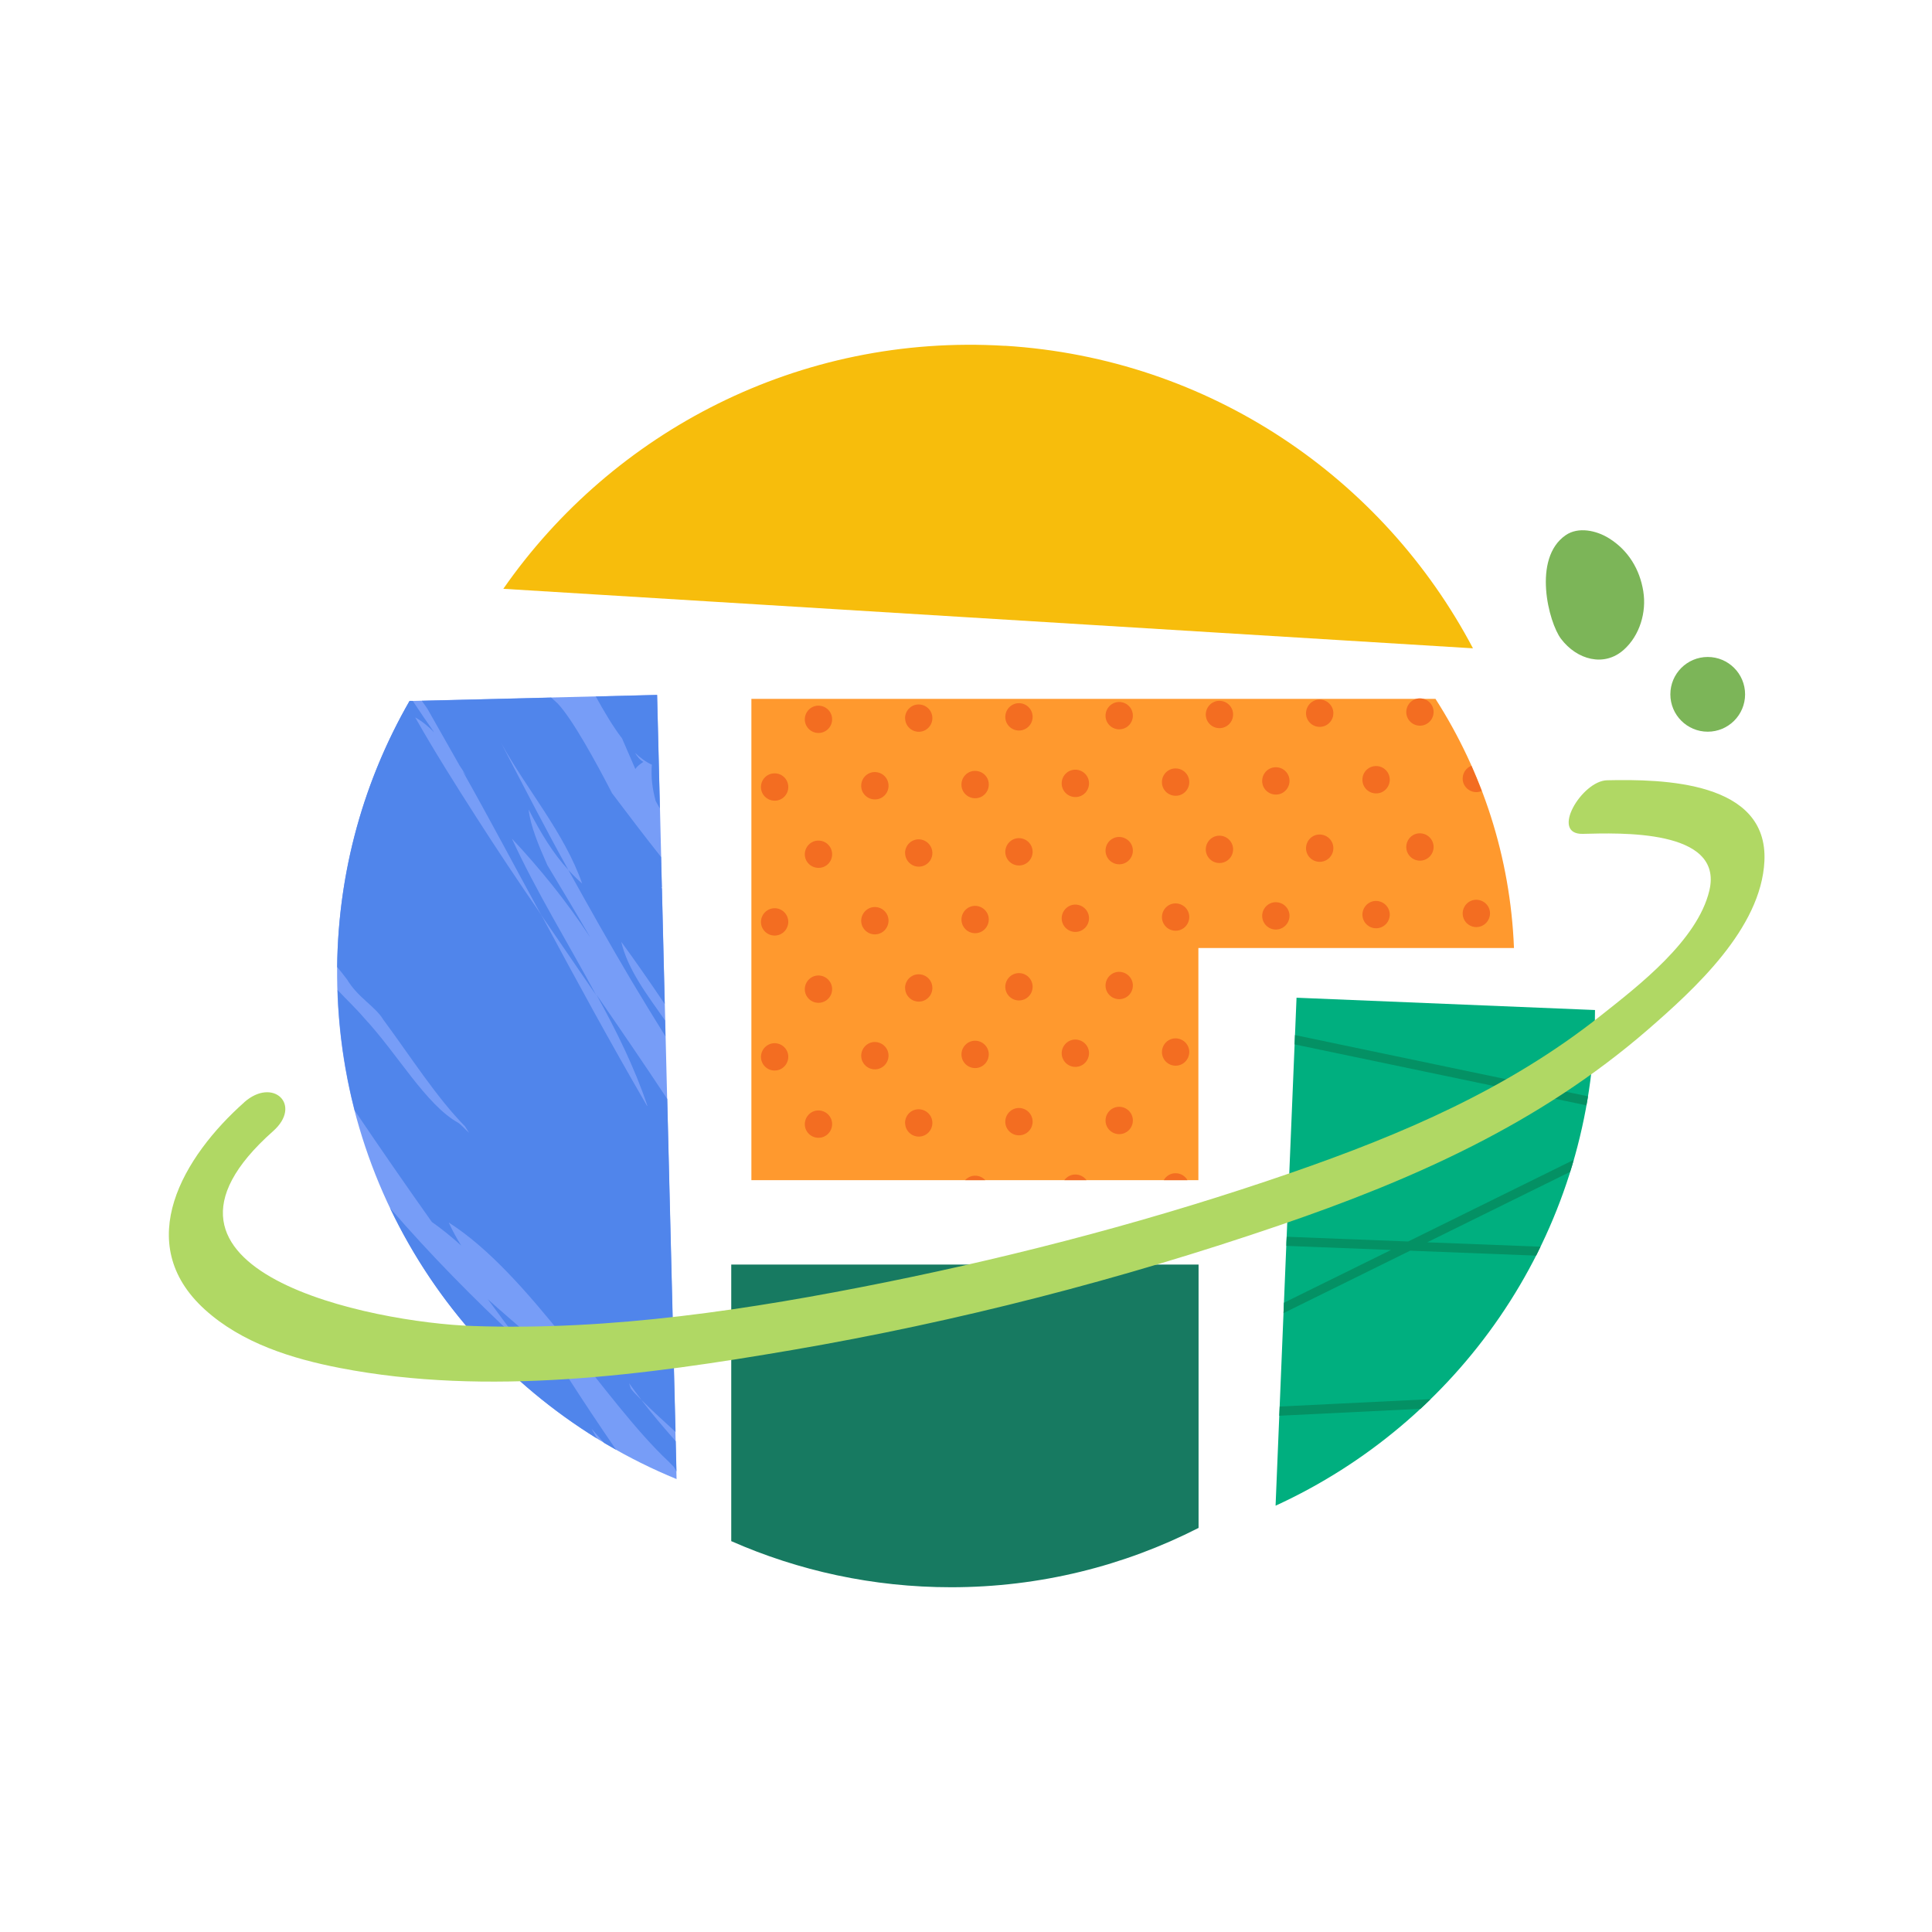
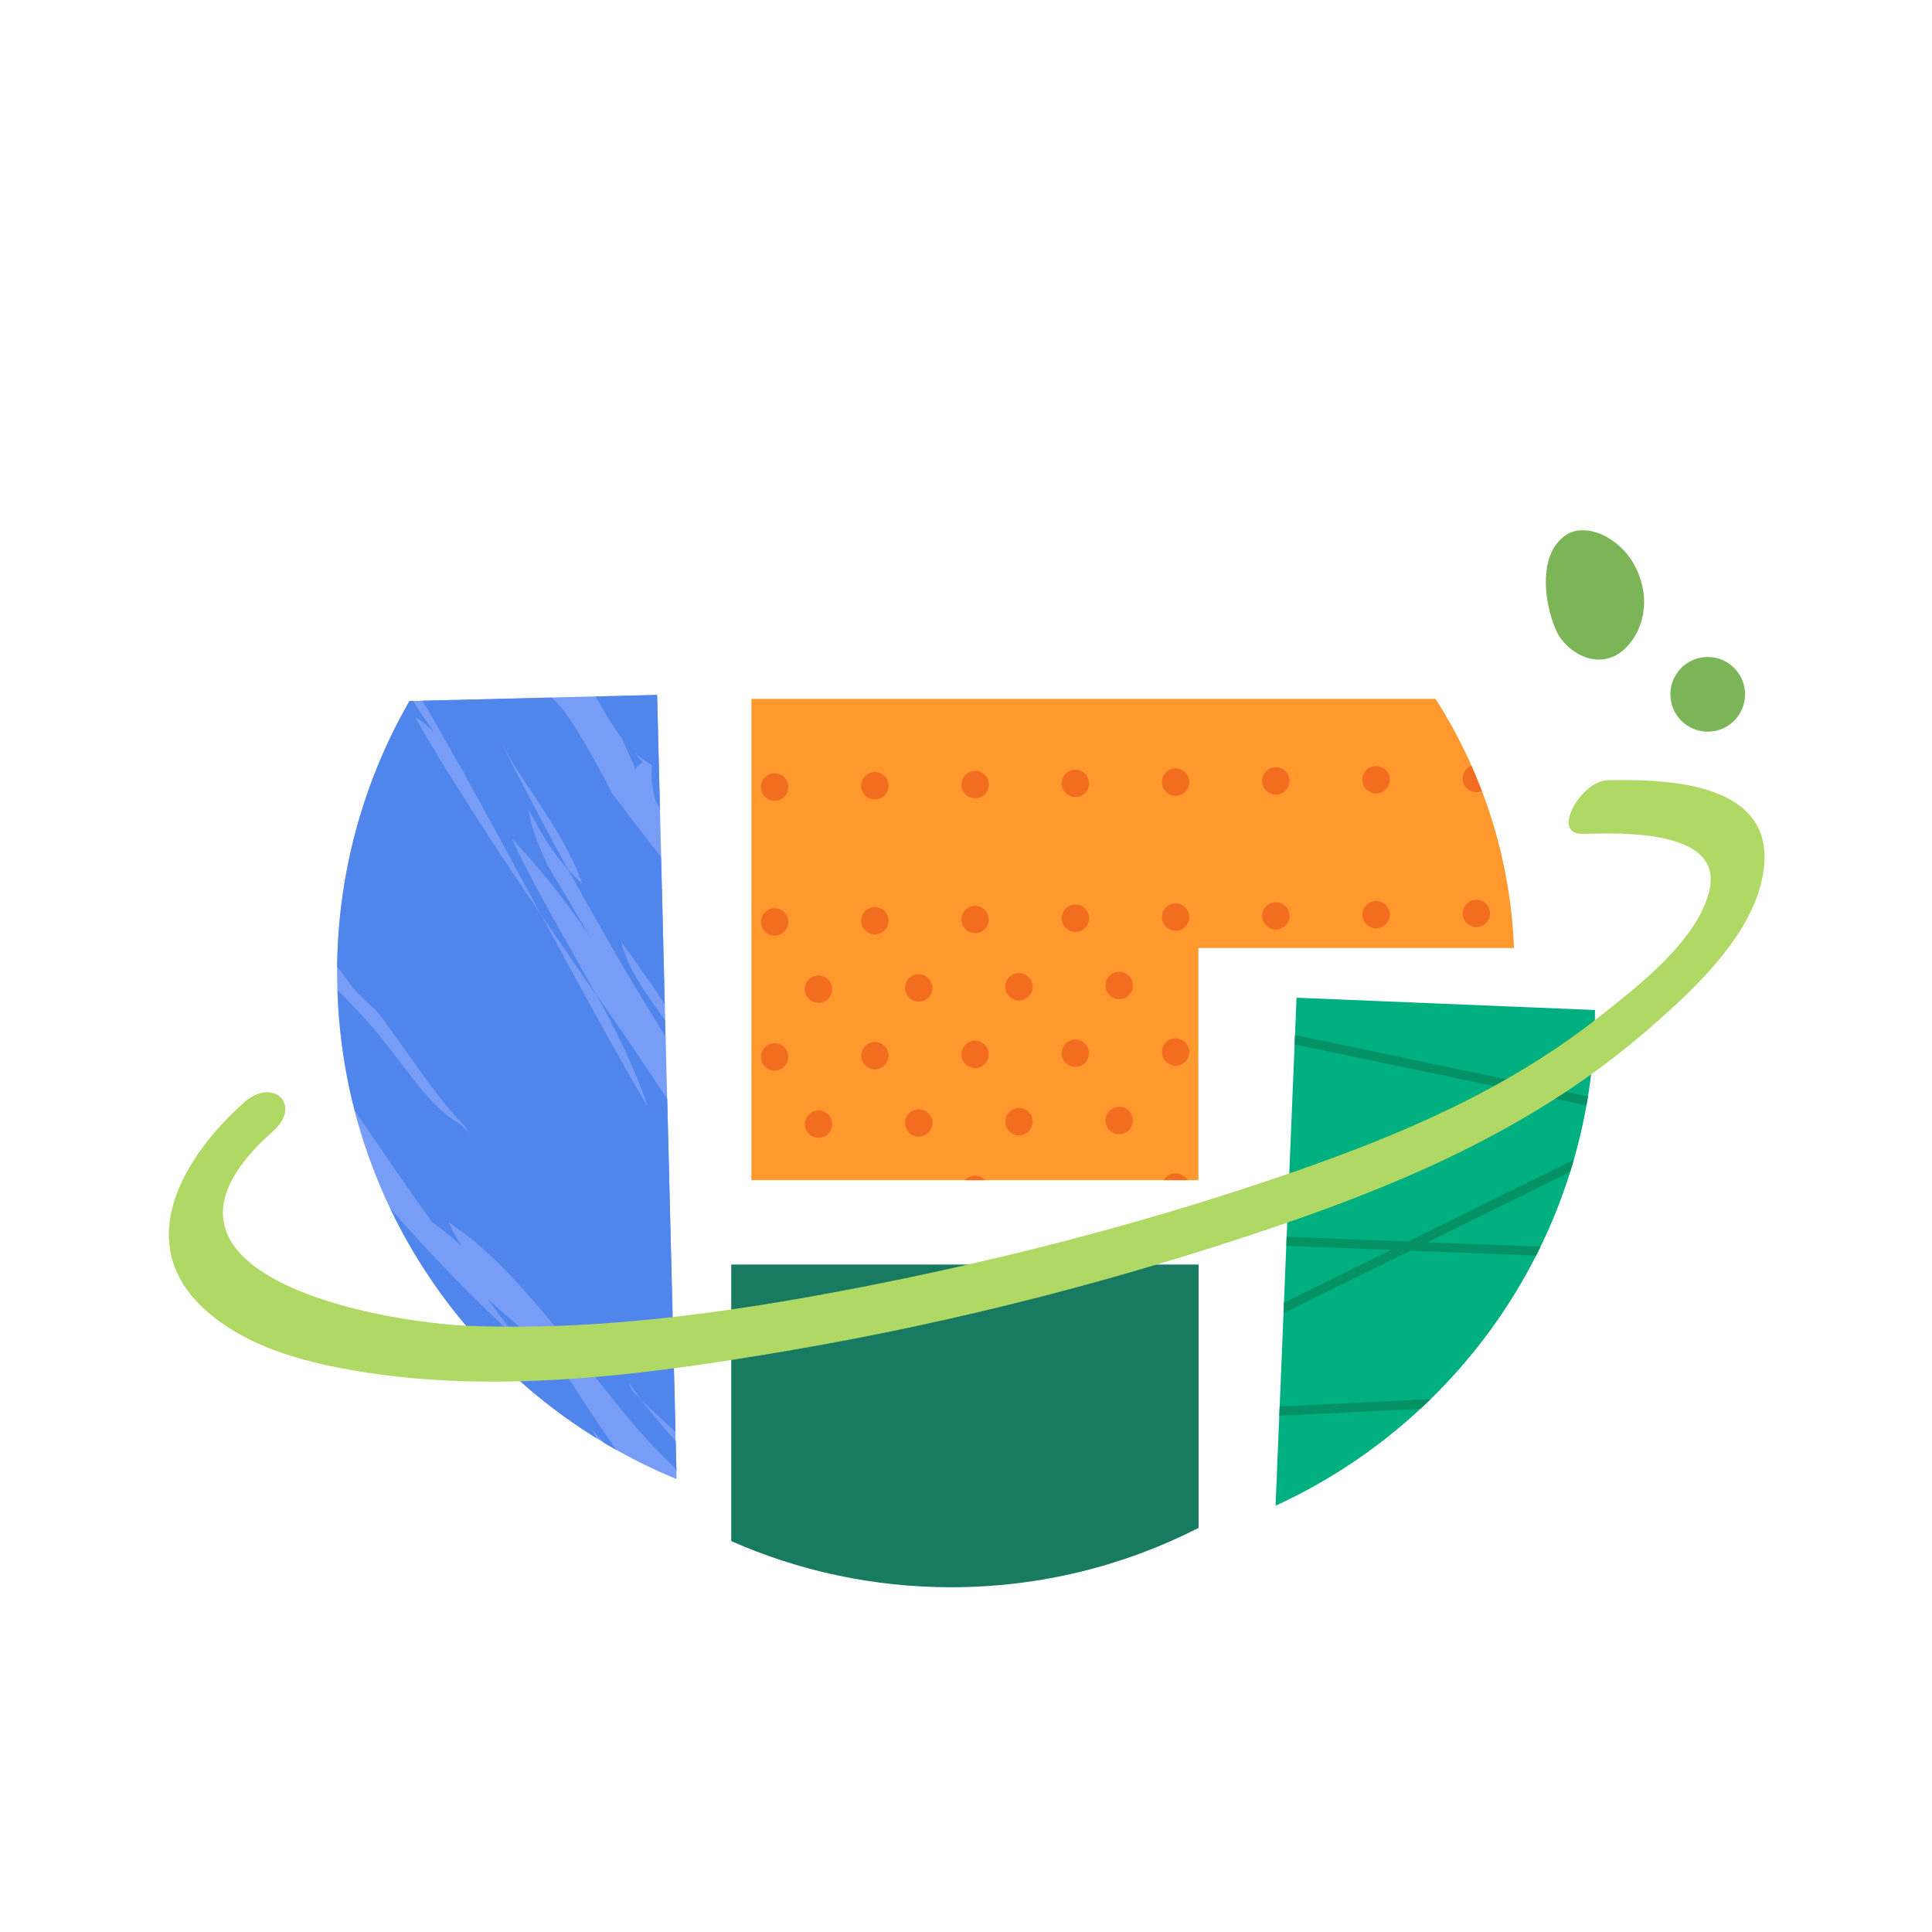
<svg xmlns="http://www.w3.org/2000/svg" id="Layer_1" viewBox="0 0 212 212">
-   <rect width="212" height="212" style="fill:none;" />
  <path d="M82.45,129.5h49.05v-25.47h34.63c-.39-9.99-3.48-19.32-8.61-27.34h-75.07v52.82Z" style="fill:#ff992e;" />
  <path d="M141.16,136.35l-1.19,28.87c19.87-9.1,34.05-28.76,35.01-52.1.03-.77.03-1.53.04-2.29l-32.75-1.35-1.11,26.86Z" style="fill:#00af7f;" />
  <path d="M80.24,138.77v30.34c7.38,3.25,15.54,5.06,24.12,5.06,9.78,0,19-2.35,27.16-6.51v-28.9h-51.29Z" style="fill:#177a61;" />
  <path d="M72.1,76.25l-27.16.67c-5.3,9.21-8.21,19.95-7.93,31.35.61,24.55,15.88,45.27,37.23,54.03l-.75-30.33-1.38-55.72Z" style="fill:#779df7;" />
-   <path d="M110.27,37.95c-22.54-1.38-43.02,9.39-55.04,26.66l28.18,1.73,78.22,4.8c-9.82-18.62-28.82-31.81-51.36-33.2Z" style="fill:#f7bd0c;" />
-   <path d="M88.31,78.95c0-.83.66-1.51,1.48-1.52h0c.83,0,1.51.65,1.52,1.48h0c.01.83-.65,1.51-1.48,1.52h-.02c-.82,0-1.49-.66-1.5-1.48ZM99.31,78.82c0-.83.65-1.51,1.48-1.52h0c.83,0,1.51.65,1.52,1.48h0c.01.83-.65,1.51-1.48,1.52h0c-.83,0-1.5-.66-1.51-1.48ZM110.31,78.68c0-.83.66-1.51,1.48-1.52h0c.83-.01,1.51.65,1.52,1.48h0c.01.83-.65,1.51-1.48,1.52h-.02c-.82,0-1.49-.66-1.5-1.48ZM121.31,78.55c0-.83.65-1.51,1.48-1.52h0c.83-.01,1.51.65,1.52,1.48h0c.01.83-.65,1.51-1.48,1.52h-.02c-.82,0-1.49-.66-1.5-1.48ZM132.31,78.42c0-.83.65-1.51,1.48-1.52h0c.83,0,1.51.65,1.52,1.48h0c.01.83-.65,1.51-1.48,1.52h-.02c-.82,0-1.49-.66-1.5-1.48ZM143.31,78.28c0-.83.65-1.51,1.48-1.52h0c.83,0,1.51.66,1.52,1.48h0c.01.83-.65,1.51-1.48,1.52h-.02c-.82,0-1.49-.66-1.5-1.48ZM154.31,78.15c0-.83.65-1.51,1.48-1.52h0c.83,0,1.51.65,1.52,1.48h0c.01.83-.66,1.51-1.48,1.52h-.02c-.82,0-1.49-.66-1.5-1.48Z" style="fill:#f36d21;" />
  <path d="M118.02,87.46c.83,0,1.49-.69,1.48-1.52s-.69-1.49-1.52-1.48c-.82,0-1.49.69-1.48,1.51,0,.83.68,1.49,1.5,1.49h.02Z" style="fill:#f36d21;" />
  <path d="M107.02,87.59c.83,0,1.49-.69,1.48-1.52,0-.83-.69-1.49-1.52-1.48-.82,0-1.49.69-1.48,1.52,0,.82.68,1.48,1.5,1.48h.02Z" style="fill:#f36d21;" />
  <path d="M85.02,87.86c.83,0,1.49-.69,1.48-1.52s-.69-1.49-1.51-1.48c-.83,0-1.5.69-1.49,1.51,0,.83.68,1.49,1.51,1.49h0Z" style="fill:#f36d21;" />
  <path d="M96.02,87.72c.83,0,1.49-.69,1.48-1.51,0-.83-.69-1.5-1.52-1.49-.82,0-1.49.69-1.48,1.52,0,.82.68,1.48,1.5,1.48h.02Z" style="fill:#f36d21;" />
  <path d="M128.98,84.32c-.83.01-1.49.69-1.48,1.52,0,.82.68,1.48,1.5,1.48h.02c.83,0,1.49-.69,1.48-1.51,0-.83-.69-1.5-1.52-1.49Z" style="fill:#f36d21;" />
  <path d="M149.5,85.57c0,.83.68,1.49,1.49,1.49h.03c.82,0,1.49-.69,1.48-1.52s-.69-1.49-1.52-1.48-1.49.68-1.48,1.51Z" style="fill:#f36d21;" />
  <path d="M162,86.92h.02c.2,0,.4-.05.58-.12-.36-.93-.74-1.86-1.14-2.77-.57.22-.96.77-.96,1.41,0,.82.68,1.48,1.5,1.48Z" style="fill:#f36d21;" />
  <path d="M140,87.19h.02c.82,0,1.49-.69,1.48-1.52s-.69-1.49-1.52-1.48c-.83.01-1.49.69-1.48,1.52,0,.82.68,1.48,1.5,1.48Z" style="fill:#f36d21;" />
-   <path d="M88.31,93.75c0-.82.66-1.51,1.48-1.51h0c.83-.01,1.51.65,1.52,1.48h0c.01.83-.65,1.51-1.48,1.51h-.02c-.82,0-1.49-.65-1.5-1.48ZM99.31,93.62c0-.83.65-1.51,1.48-1.52h0c.83,0,1.51.66,1.52,1.49h0c.01.82-.65,1.5-1.48,1.51h0c-.83,0-1.5-.66-1.51-1.48ZM110.31,93.49c0-.83.66-1.51,1.48-1.52h0c.83,0,1.51.65,1.52,1.48h0c.01.83-.65,1.51-1.48,1.52h-.02c-.82,0-1.49-.66-1.5-1.48ZM121.31,93.35c0-.83.65-1.5,1.48-1.51h0c.83,0,1.51.65,1.52,1.48h0c.01.83-.65,1.51-1.48,1.52h-.02c-.82,0-1.49-.66-1.5-1.49ZM132.31,93.22c0-.83.65-1.51,1.48-1.52h0c.83-.01,1.51.66,1.52,1.48h0c.01.83-.65,1.51-1.48,1.52h-.02c-.82,0-1.49-.66-1.5-1.48ZM143.31,93.09c0-.83.65-1.51,1.48-1.52h0c.83,0,1.51.65,1.52,1.48h0c.01.83-.65,1.51-1.48,1.52h-.02c-.82,0-1.49-.66-1.5-1.48ZM154.31,92.95c0-.82.65-1.51,1.48-1.51h0c.83,0,1.51.65,1.52,1.48h0c.01.83-.66,1.51-1.48,1.52h-.02c-.82,0-1.49-.66-1.5-1.49Z" style="fill:#f36d21;" />
  <path d="M83.5,101.18c0-.83.66-1.51,1.49-1.52h0c.82-.01,1.5.66,1.51,1.48h0c0,.83-.65,1.51-1.48,1.52h-.02c-.82,0-1.49-.66-1.5-1.48ZM94.5,101.05c0-.83.66-1.51,1.48-1.52h0c.83-.01,1.51.65,1.52,1.48h0c0,.83-.65,1.51-1.48,1.52h-.02c-.82,0-1.49-.66-1.5-1.48ZM105.5,100.91c0-.82.66-1.5,1.48-1.51h0c.83,0,1.51.65,1.52,1.48h0c0,.83-.65,1.51-1.48,1.52h-.02c-.82,0-1.49-.66-1.5-1.49ZM116.5,100.78c0-.83.66-1.51,1.48-1.52h0c.83,0,1.51.66,1.52,1.48h0c0,.83-.65,1.51-1.48,1.52h-.02c-.82,0-1.49-.66-1.5-1.48ZM127.5,100.65c0-.83.65-1.51,1.48-1.52h0c.83,0,1.51.65,1.52,1.48h0c0,.83-.65,1.51-1.48,1.52h-.02c-.82,0-1.49-.66-1.5-1.48ZM138.5,100.51c0-.82.65-1.5,1.48-1.51h0c.83,0,1.51.65,1.52,1.48h0c0,.83-.66,1.51-1.48,1.52h-.02c-.82,0-1.49-.66-1.5-1.49ZM149.5,100.38c0-.83.65-1.51,1.48-1.52h0c.83,0,1.51.66,1.52,1.49h0c0,.83-.66,1.5-1.48,1.51h-.02c-.82,0-1.49-.66-1.5-1.48ZM160.5,100.25c0-.83.65-1.51,1.48-1.52h0c.83,0,1.51.65,1.52,1.48h0c0,.83-.66,1.51-1.48,1.52h-.02c-.82,0-1.49-.66-1.5-1.48Z" style="fill:#f36d21;" />
  <path d="M88.31,108.56c0-.83.66-1.51,1.48-1.52h0c.83,0,1.51.66,1.52,1.48h0c.01.83-.65,1.51-1.48,1.52h-.02c-.82,0-1.49-.66-1.5-1.48ZM99.31,108.43c0-.83.65-1.51,1.48-1.52h0c.83-.01,1.51.65,1.52,1.48h0c.01.83-.65,1.51-1.48,1.52h0c-.83,0-1.5-.66-1.51-1.48ZM110.31,108.3c0-.83.66-1.51,1.48-1.52h0c.83-.01,1.51.65,1.52,1.48h0c.01.83-.65,1.51-1.48,1.52h-.02c-.82,0-1.49-.66-1.5-1.48ZM121.31,108.16c0-.83.65-1.51,1.48-1.52h0c.83,0,1.51.66,1.52,1.48h0c.01.83-.65,1.51-1.48,1.52h-.02c-.82,0-1.49-.66-1.5-1.48Z" style="fill:#f36d21;" />
  <path d="M83.5,115.99c0-.83.66-1.51,1.49-1.52h0c.82,0,1.5.65,1.51,1.48h0c0,.83-.65,1.51-1.48,1.52h-.02c-.82,0-1.49-.66-1.5-1.48ZM94.5,115.86c0-.83.66-1.51,1.48-1.52h0c.83,0,1.51.65,1.52,1.48h0c0,.83-.65,1.51-1.48,1.52h-.02c-.82,0-1.49-.66-1.5-1.48ZM105.5,115.72c0-.83.66-1.51,1.48-1.52h0c.83-.01,1.51.66,1.52,1.48h0c0,.83-.65,1.51-1.48,1.52h-.02c-.82,0-1.49-.66-1.5-1.48ZM116.5,115.59c0-.83.66-1.51,1.48-1.52h0c.83,0,1.51.65,1.52,1.48h0c0,.83-.65,1.51-1.48,1.52h-.02c-.82,0-1.49-.66-1.5-1.48ZM127.5,115.46c0-.83.65-1.51,1.48-1.52h0c.83,0,1.51.65,1.52,1.48h0c0,.83-.65,1.51-1.48,1.52h-.02c-.82,0-1.49-.66-1.5-1.48Z" style="fill:#f36d21;" />
  <path d="M88.31,123.37c0-.83.66-1.51,1.48-1.52h0c.83,0,1.51.65,1.52,1.48h0c.01.83-.65,1.51-1.48,1.52h-.02c-.82,0-1.49-.66-1.5-1.48ZM99.31,123.23c0-.83.65-1.5,1.48-1.51h0c.83,0,1.51.65,1.52,1.48h0c.01.83-.65,1.51-1.48,1.52h0c-.83,0-1.5-.66-1.51-1.49ZM110.31,123.1c0-.83.66-1.51,1.48-1.52h0c.83-.01,1.51.66,1.52,1.48h0c.01.83-.65,1.51-1.48,1.52h-.02c-.82,0-1.49-.65-1.5-1.48ZM121.31,122.97c0-.83.65-1.51,1.48-1.52h0c.83-.01,1.51.65,1.52,1.48h0c.01.83-.65,1.51-1.48,1.52h-.02c-.82,0-1.49-.66-1.5-1.48Z" style="fill:#f36d21;" />
-   <path d="M116.79,129.5h2.43c-.28-.38-.73-.63-1.24-.62-.49,0-.92.25-1.19.62Z" style="fill:#f36d21;" />
  <path d="M127.7,129.5h2.6c-.26-.46-.75-.77-1.32-.76-.55,0-1.03.31-1.28.76Z" style="fill:#f36d21;" />
  <path d="M105.9,129.5h2.21c-.28-.31-.68-.5-1.13-.49-.43,0-.81.2-1.08.49Z" style="fill:#f36d21;" />
  <path d="M71,121.35c-3.99-6.88-7.81-13.88-11.61-20.97-2.45-3.55-4.83-7.12-7.14-10.73-2.31-3.61-4.59-7.22-6.69-10.93.75.42,1.44.98,2.08,1.64-.8-1.14-1.58-2.29-2.35-3.45h-.35c-4.96,8.64-7.83,18.6-7.94,29.2.35.42.71.87,1.09,1.38,1.19,1.99,3.09,2.93,3.98,4.41,3.07,4.16,5.82,8.5,8.95,11.69.15.24.3.47.45.71-.44-.38-.83-.86-1.18-1.09-3.56-1.98-6.65-7.55-10.31-11.48-.91-1.07-1.97-2.06-2.94-3.1.14,4.56.79,8.99,1.88,13.22,2.77,4.1,5.59,8.18,8.47,12.24,1.09.76,2.16,1.63,3.22,2.59-.49-.78-.95-1.62-1.37-2.53,8.88,5.64,17.06,19.62,24.11,26.21.2.2.4.41.6.61.09.16.18.33.28.49l-.08-3.31c-1.28-1.46-2.56-2.94-3.76-4.52-.27-.28-.54-.55-.82-.84-.12-.12-.23-.28-.35-.42-.06-.2-.13-.39-.19-.59.45.62.9,1.24,1.36,1.84,1.27,1.27,2.53,2.39,3.74,3.51l-.63-25.19-.28-11.35c-2.54-3.84-5.15-7.65-7.77-11.45,2.2,4,4.19,8.02,5.58,12.17Z" style="fill:#5085eb;" />
  <path d="M53.51,142.54c1.1,1.48,2.19,2.98,3.31,4.47-4.79-4.47-9.52-9.24-14.01-14.43,4.99,10.46,12.92,19.22,22.69,25.26-.19-.35-.39-.71-.59-1.06.46.52.92,1.03,1.38,1.55.44.26.88.51,1.32.76-1.79-2.61-3.55-5.24-5.27-7.93-2.6-3.49-5.82-5.87-8.84-8.62Z" style="fill:#5085eb;" />
  <path d="M72.62,97.49c-.03-.06-.05-.11-.08-.17.03.01.05.03.08.05l-.08-3.33c-1.83-2.31-3.61-4.65-5.38-7-1.77-3.44-4.37-8.17-5.97-9.85-.23-.21-.47-.43-.7-.64l-14.21.35c.21.29.43.58.63.89,1.18,2.08,2.35,4.15,3.52,6.21l.76,1.16-.43-.56c2.97,5.27,5.77,10.57,8.62,15.79,2.01,2.93,4.02,5.87,6.03,8.8-3.06-5.69-6.55-11.32-9.24-17.17,3.02,3.22,6.01,6.88,8.6,10.85-1.53-2.65-3.12-5.3-4.71-7.94-.96-2.16-1.87-4.34-2.05-6.1,1.38,2.68,2.7,4.83,4.35,6.62-2.51-4.52-4.91-9.19-7.36-13.91,2.79,5.08,6.93,9.84,8.88,15.41-.54-.47-1.04-.97-1.52-1.5,2.27,4.09,4.54,8.13,6.89,12.09,1.24,2.08,2.5,4.14,3.77,6.18l-.04-1.75c-1.95-2.77-4.1-5.58-4.81-8.63,1.62,2.21,3.2,4.5,4.77,6.83l-.31-12.67Z" style="fill:#5085eb;" />
  <path d="M68.26,81.03l1.46,3.36c.19-.32.54-.56.88-.79-.4-.22-.68-.6-.92-.99.59.55,1.2,1.01,1.85,1.3-.11,1.32.05,2.65.42,3.99.15.27.31.55.46.82l-.31-12.46-6.72.17c.92,1.67,1.87,3.28,2.88,4.6h0Z" style="fill:#5085eb;" />
  <path d="M142.05,114.6l32.03,6.69c.06-.33.11-.66.17-.99l-32.15-6.72-.04,1.01Z" style="fill:#049164;" />
  <path d="M172.69,127.27l-18.17,8.96-13.33-.52-.03.64v.36s11.48.45,11.48.45l-11.75,5.79-.05,1.14,13.89-6.85,13.83.54c.17-.33.32-.65.48-.98l-12.43-.48,15.68-7.73c.14-.43.27-.87.39-1.31Z" style="fill:#049164;" />
  <path d="M140.38,155.35l15.49-.76c.37-.35.75-.7,1.11-1.06l-16.56.81-.04,1Z" style="fill:#049164;" />
  <path d="M26.81,120.95c-6.66,5.91-12.4,15.43-4.33,22.75,4.06,3.68,9.55,5.39,14.82,6.41,16.19,3.14,33.55.78,49.62-1.97,18.15-3.11,36.1-7.74,53.52-13.7,14.68-5.02,28.49-11.16,40.34-21.42,5.16-4.48,12.47-11.13,12.83-18.52.43-8.79-11.13-9.02-17.27-8.88-2.76.06-6.29,5.96-2.66,5.88,3.9-.09,15.5-.59,13.89,6.22-1.3,5.48-7.77,10.44-11.91,13.72-10.18,8.08-21.82,13.04-34.01,17.26-14.5,5.01-29.41,8.96-44.44,12-14.87,3-30.18,5.34-45.4,4.8-10.85-.38-39.24-5.95-21.84-21.38,3.23-2.86,0-5.98-3.18-3.16h0Z" style="fill:#b0d864;" />
  <circle cx="187.39" cy="76.19" r="4.1" style="fill:#7cb558;" />
  <path d="M180.32,64.88c-.39-2.42-1.65-4.49-3.74-5.8-1.4-.88-3.4-1.31-4.78-.35-3.68,2.53-1.87,9.59-.5,11.38,1.73,2.28,4.72,3.13,6.89,1.18,1.74-1.56,2.5-4.11,2.13-6.4Z" style="fill:#7cb558;" />
</svg>